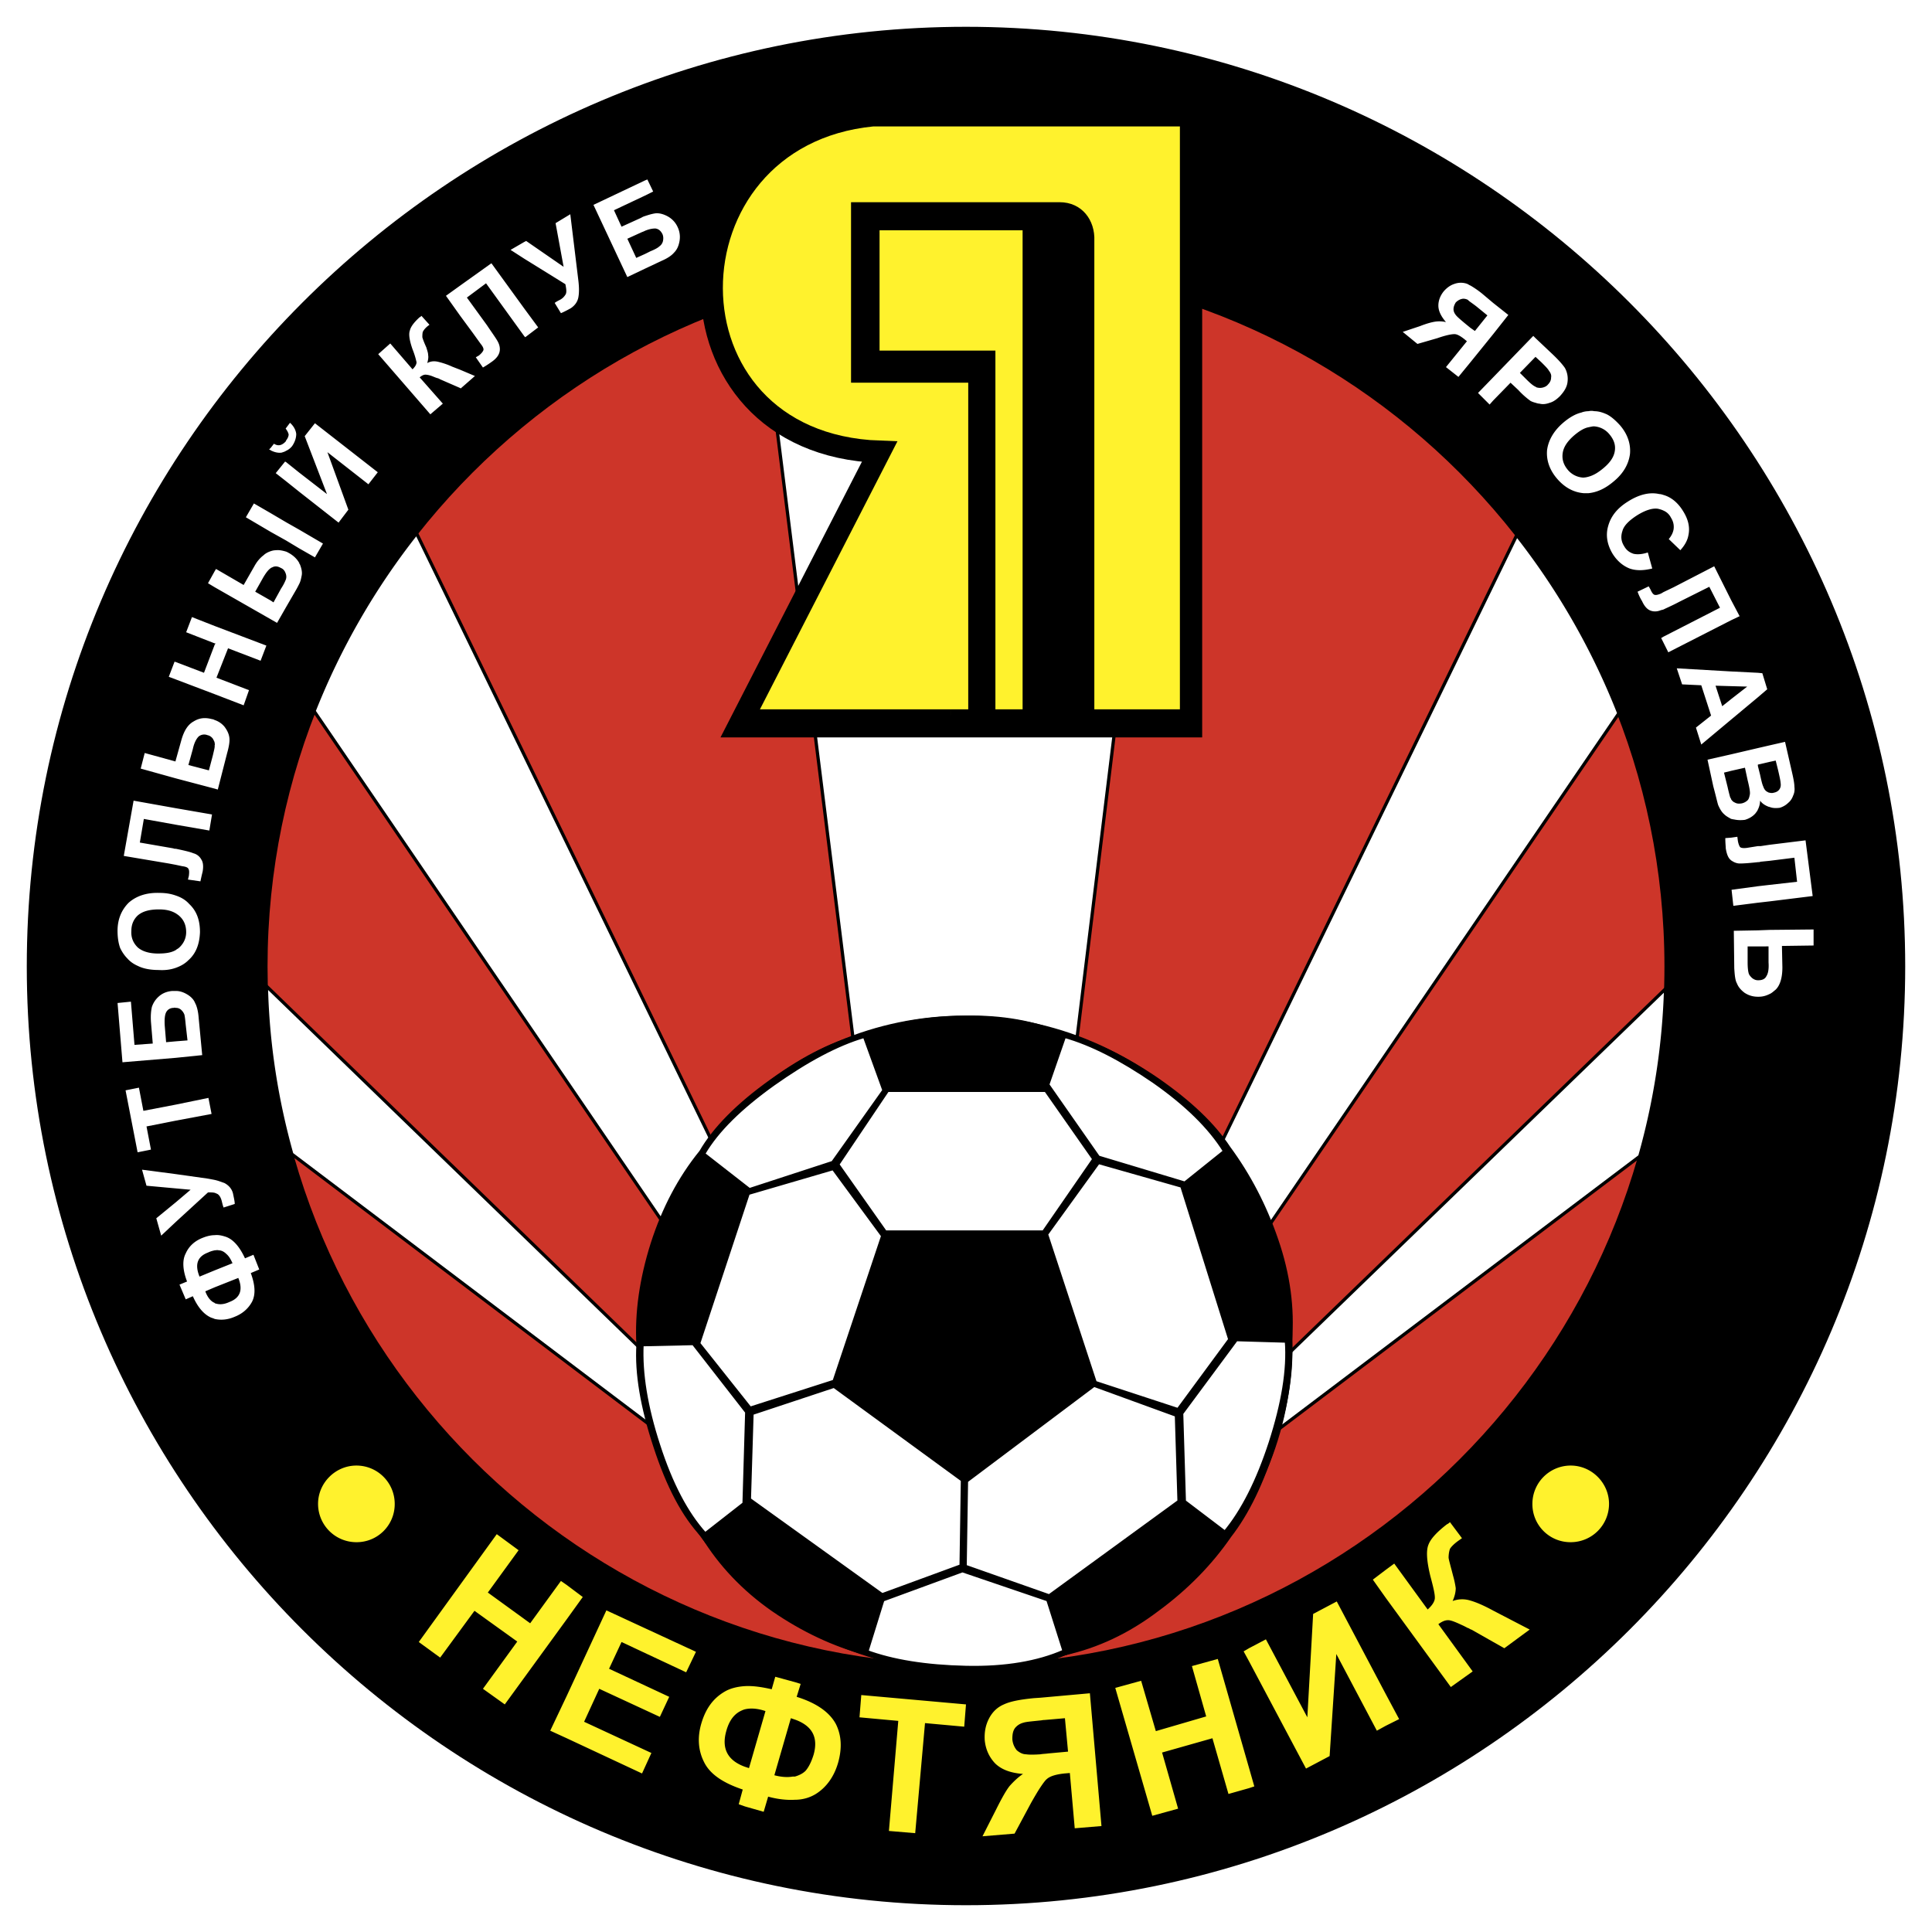
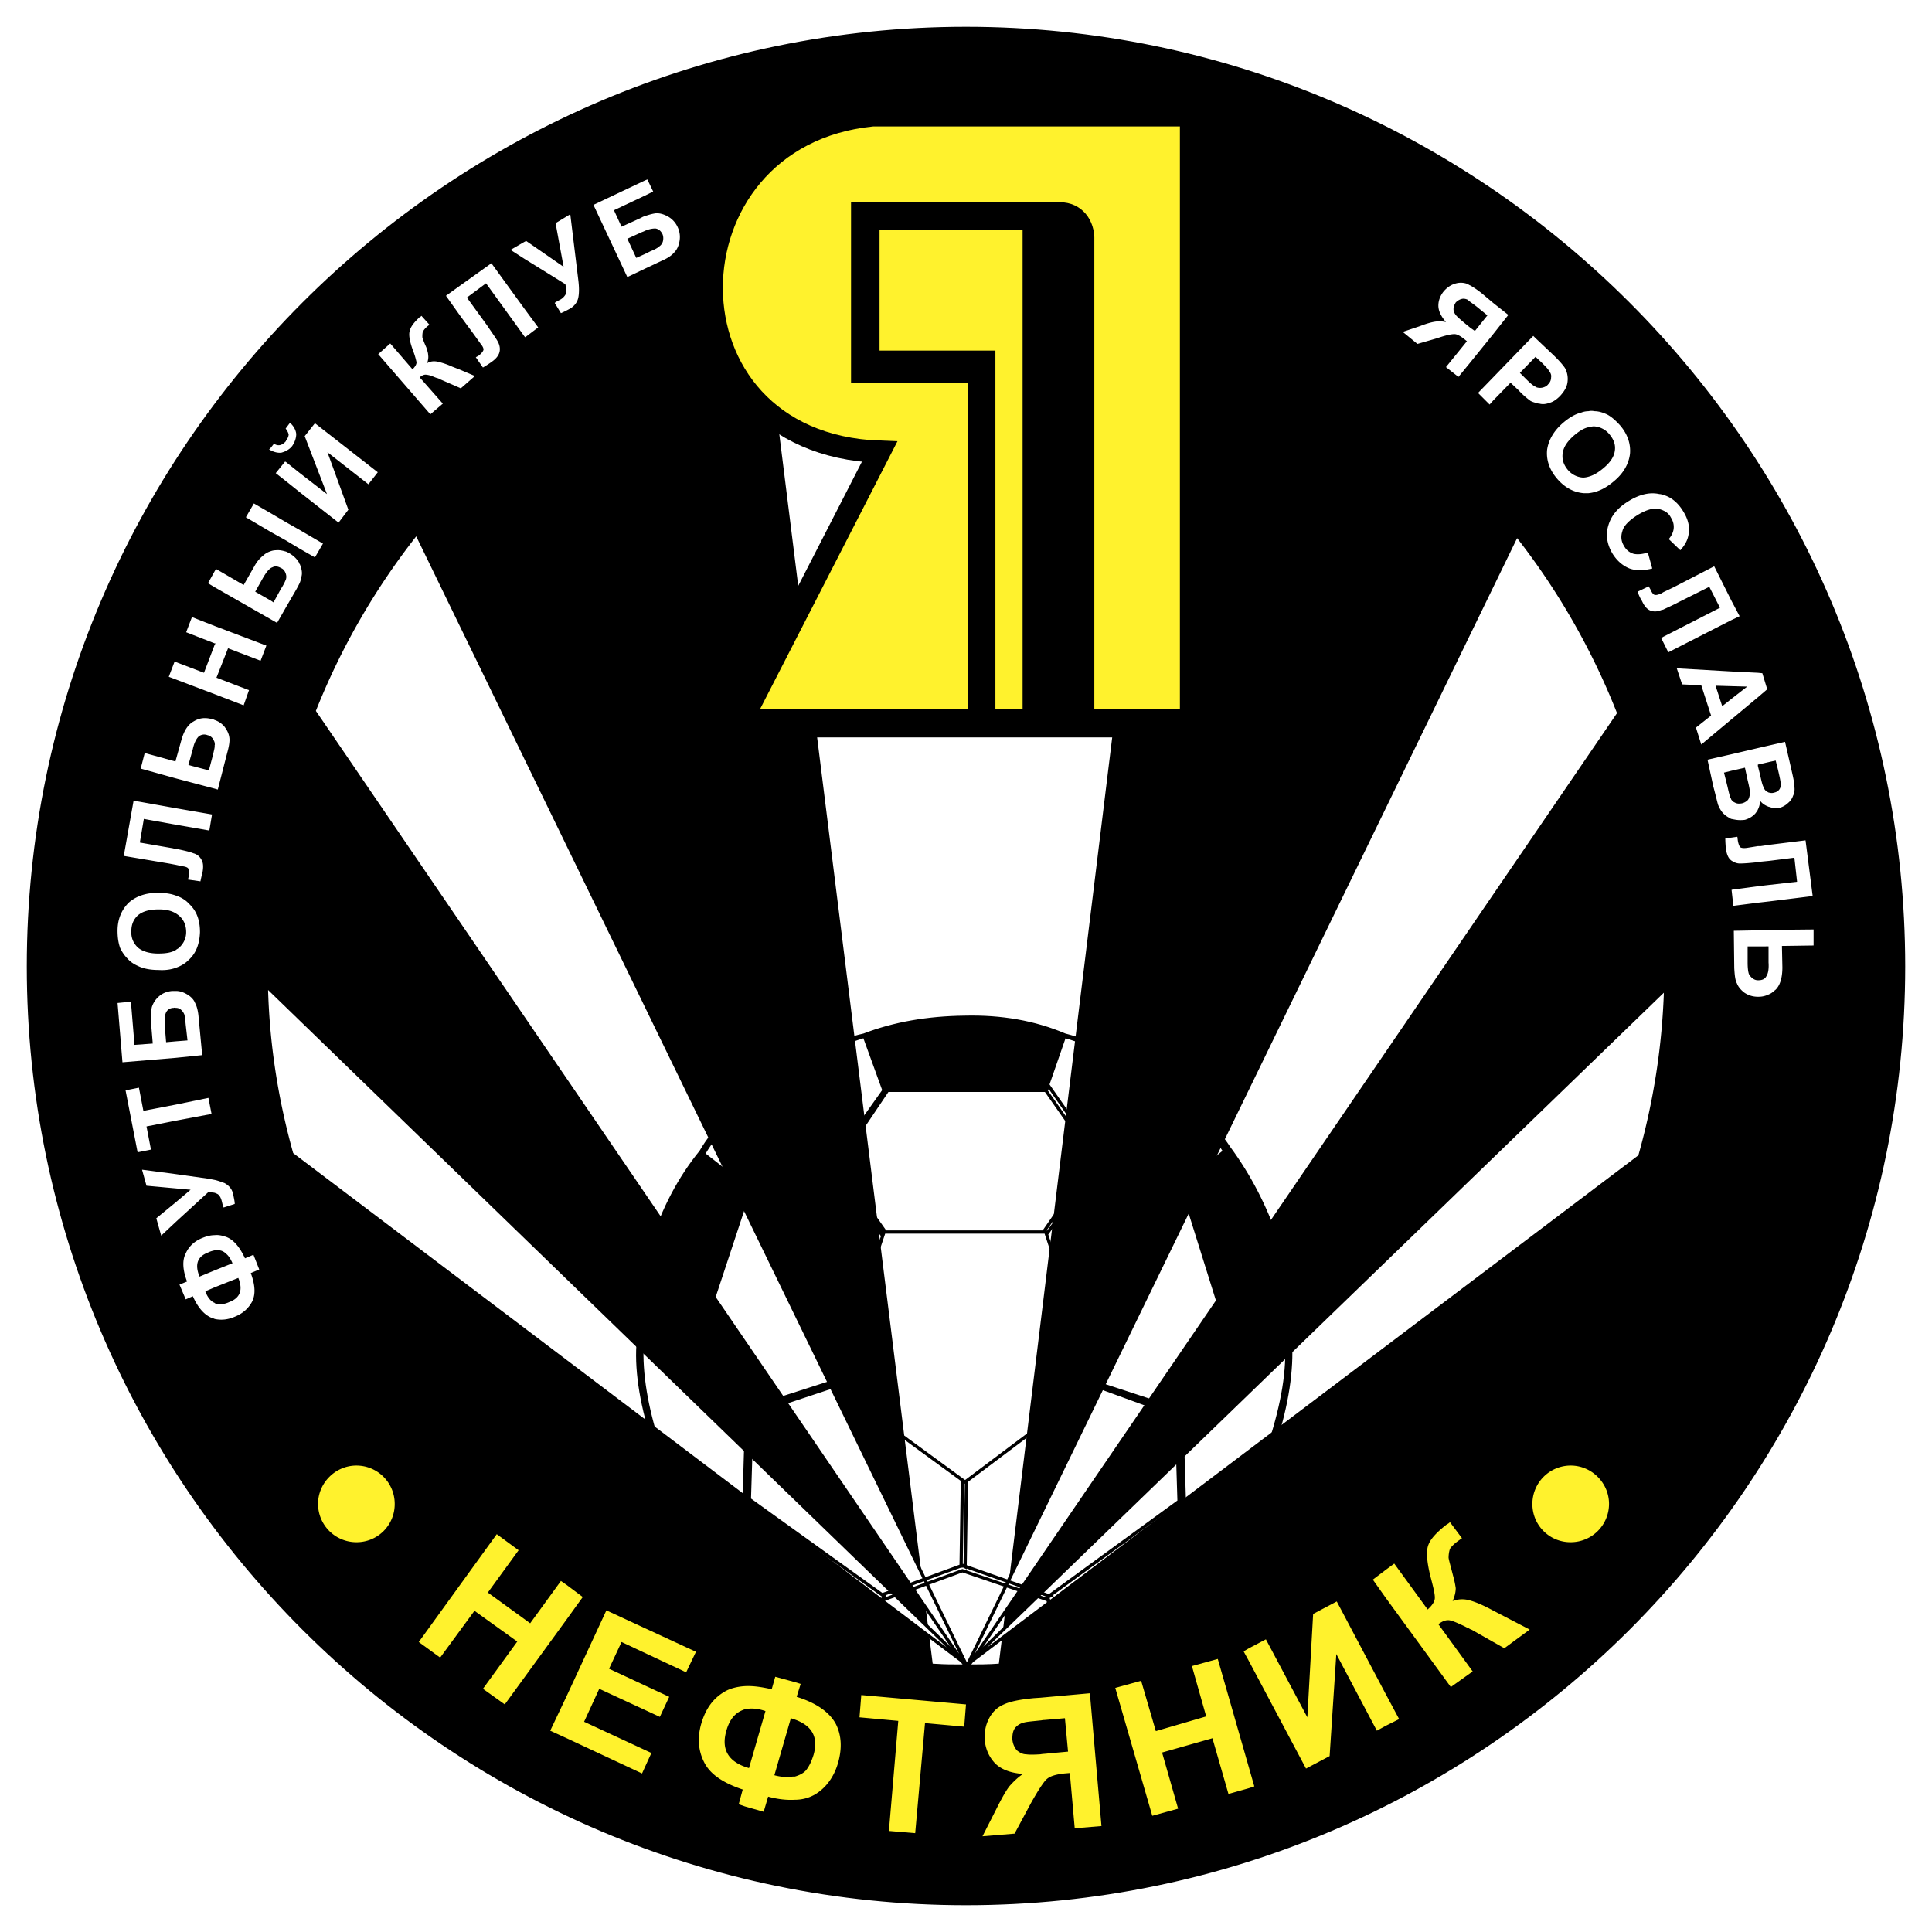
<svg xmlns="http://www.w3.org/2000/svg" width="2500" height="2500" viewBox="0 0 192.756 192.756">
  <path fill-rule="evenodd" clip-rule="evenodd" fill="#fff" d="M0 0h192.756v192.756H0V0z" />
  <path d="M96.377 189.922c51.531 0 93.544-42.016 93.544-93.499 0-51.529-42.014-93.588-93.544-93.588-51.528 0-93.543 42.059-93.543 93.588 0 51.483 42.015 93.499 93.543 93.499z" fill-rule="evenodd" clip-rule="evenodd" stroke="#000" stroke-width=".324" stroke-miterlimit="2.613" />
-   <path d="M96.377 166.225c38.458 0 69.847-31.389 69.847-69.802 0-38.502-31.389-69.891-69.847-69.891-38.457 0-69.846 31.388-69.846 69.891.001 38.413 31.389 69.802 69.846 69.802z" fill-rule="evenodd" clip-rule="evenodd" fill="#cd3529" stroke="#000" stroke-width=".324" stroke-miterlimit="2.613" />
  <path d="M96.377 166.225c1.156 0 2.267 0 3.423-.09l16.72-136.624c-6.404-1.912-13.16-2.979-20.142-2.979-7.157 0-14.004 1.111-20.495 3.112L92.91 166.135c1.112.09 2.268.09 3.467.09z" fill-rule="evenodd" clip-rule="evenodd" fill="#fff" stroke="#000" stroke-width=".324" stroke-miterlimit="2.613" />
  <path d="M41.559 53.208a70.382 70.382 0 0 0-10.226 17.739l65 95.278h.133L41.559 53.208zM161.512 71.169a70.538 70.538 0 0 0-10.182-17.784l-54.863 112.84h.134l64.911-95.056z" fill-rule="evenodd" clip-rule="evenodd" fill="#fff" stroke="#000" stroke-width=".324" stroke-miterlimit="2.613" />
  <path d="M163.602 115.363a69.064 69.064 0 0 0 2.578-16.717l-69.712 67.445 67.134-50.728zM26.576 98.379c.134 5.779 1.023 11.383 2.534 16.762l67.357 50.951-69.891-67.713z" fill-rule="evenodd" clip-rule="evenodd" fill="#fff" stroke="#000" stroke-width=".324" stroke-miterlimit="2.613" />
-   <path d="M96.245 166.58c17.917 0 32.544-14.627 32.544-32.545 0-17.916-14.627-32.543-32.544-32.543-17.873 0-32.5 14.627-32.5 32.543 0 17.918 14.627 32.545 32.5 32.545z" fill-rule="evenodd" clip-rule="evenodd" fill="#fff" stroke="#000" stroke-width=".324" stroke-miterlimit="2.613" />
-   <path d="M122.164 152.932c.021-.02.041-.047.059-.068l-1.971-1.488-2.09-1.547.002.035-.059-.078-.076-.055-.133-.135-.49.357-5.201 3.822-2.979 2.135-3.867 2.846-.672.473.049.016-.133.045.084-.061-.084-.029-8.313-2.93v.041l-.134-.09.134.049.132-8.406h-.132l8.314-6.27.756-.578 3.867-2.891.09-.043-.09-.223-3.867-11.826-.756-2.268-.268-.846.135.135.133-.178.756-1.023 3.867-5.424.355-.445-.266-.088 2.889.801 5.201 1.512.357.088.266-.178.135-.088-.135-.045-.623-.178-5.201-1.557-2.623-.801-.355-.443-3.867-5.604-.713-1.021h-.043l-.268.4.268.355.756 1.066 3.783 5.438.039-.059.045.18-.084-.121-3.783 5.455-.756 1.111-.49.711H88.197l-.088.223-.8 2.445-4.135 12.449-.089.178h.089l4.135 3.023.8.623 8.047 5.912-.134-.045-.132 8.498.132-.051-.133.135.001-.084-7.781 2.885h-.089l.089.088-.8-.578-4.135-2.979-2.757-1.957-5.424-3.912-.223-.178-.044.045-4.39 3.391a.513.513 0 0 0 .033.033l-.134.088-.133.09a.967.967 0 0 1 .133.223c1.201 1.955 2.712 3.689 4.491 5.291.089.045.178.133.267.223a27.812 27.812 0 0 0 2.133 1.645c1.112.756 2.179 1.422 3.291 2 .889.488 1.823.891 2.757 1.289 1.067.445 2.133.801 3.245 1.068v-.223a.66.66 0 0 1 .063.02l.826-2.643.747-2.49h-.035l.089-.178-.054.178h.054l7.913-2.936.134.045 8.397 2.873-.082-.25.133.223.043.045h-.043l-.051-.018.051.15.756 2.402.889 2.801c1.023-.223 2-.535 2.979-.891 1.023-.398 2-.844 2.979-1.377 1.113-.578 2.18-1.289 3.246-2.09.711-.488 1.334-1.023 1.955-1.557.223-.178.402-.355.623-.533a33.979 33.979 0 0 0 2.223-2.18 25.482 25.482 0 0 0 2.18-2.756c.088-.088.178-.223.268-.355l-.268-.178-.27-.129z" fill-rule="evenodd" clip-rule="evenodd" />
  <path fill-rule="evenodd" clip-rule="evenodd" d="M74.726 140.305l-4.491-5.559-.533-.711-.524.012 1.057 1.367 4.268 5.469-.266 9.113.489-.488.045-.045.222-6.535.045-2.18-.045-.088-.267-.355zM105.359 165.068c-.223.09-.49.178-.756.268-2.268.756-4.98 1.066-8.226 1.021h-.222c-3.068-.088-5.779-.443-8.047-1.066l-.8-.268c-.289-.082-.542-.164-.826-.246l-.063.203c.312.133.578.221.89.355.266.088.534.133.8.221 2.223.668 4.935 1.023 8.047 1.068h.222c3.246.045 6.003-.268 8.226-1.023a3.75 3.75 0 0 0 .756-.223c.311-.133.578-.266.889-.398l-.133-.223a5.514 5.514 0 0 0-.757.311zM128.834 131.725c-.045-2.625-.533-5.291-1.467-8.047-1.156-3.381-2.758-6.447-4.758-9.16a.748.748 0 0 1-.178-.223 22.91 22.91 0 0 0-2.18-2.666 33.018 33.018 0 0 0-2.223-2.002c-.221-.178-.4-.355-.623-.488a21.446 21.446 0 0 0-1.91-1.424 55.429 55.429 0 0 0-3.291-2.045c-1.021-.533-2-1.021-2.979-1.379-.979-.443-2-.799-2.979-1.021v.133c.934.268 1.957.623 2.979 1.111.979.4 1.957.934 2.979 1.512a79.717 79.717 0 0 1 2.891 1.867c.846.623 1.6 1.201 2.311 1.779.223.178.402.355.623.533a33.862 33.862 0 0 1 2.223 2.135 16.064 16.064 0 0 1 1.912 2.49l.268-.178-2.18 1.732-2.223 1.779-.133.133.133.4 2.223 7.068 2.18 7.025.268.844 6.045.178c.045-.533.045-1.021.09-1.555v-.531h-.001zM126.744 143.906c-1.156 3.645-2.623 6.535-4.312 8.713-.07.07-.139.162-.209.244l.209.156.268.223c1.734-2.223 3.244-5.291 4.445-9.203 1.289-3.957 1.777-7.381 1.6-10.227h-.398c.219 2.846-.359 6.225-1.603 10.094zM120.252 136.971l-2.223 3.021-.623.801-.043.09.043 1.734.223 6.979.267-.133.133.223.076.099.057.043-.133-4.367-.133-4.445.133-.178 2.223-2.979 2.18-2.978.8-1.069-.533-.177-.267.4-2.18 2.936z" />
  <path d="M88.109 108.561l.088.223-.088.088-.8 1.156-4.135 5.869-.089.088-2.667.891-5.424 1.732-.223.09-.044.178-.044.178h.044l.267-.088 5.424-1.602 2.722-.789-.054-.055h.267l3.957-5.869.8-1.201.444-.666h15.783l.268-.801.756-2.178.889-2.535c-.311-.133-.578-.268-.889-.355-.223-.09-.49-.178-.756-.268-2.578-.844-5.379-1.244-8.359-1.154h-.089c-2.846.043-5.558.443-8.047 1.154-.267.045-.534.135-.8.223-.4.133-.756.268-1.112.4l1.112 3.068.799 2.223z" fill-rule="evenodd" clip-rule="evenodd" />
  <path d="M74.726 110.027a1.17 1.17 0 0 0 .267-.223 50.376 50.376 0 0 1 5.424-3.78 58.392 58.392 0 0 1 2.757-1.467c1.022-.488 2.045-.889 3.023-1.156v-.133a17 17 0 0 0-3.023.979c-.889.355-1.823.801-2.757 1.334a34.057 34.057 0 0 0-3.423 2.223c-.711.488-1.378 1.023-2 1.512-.089.088-.178.178-.267.221-2 1.646-3.468 3.291-4.491 4.893-.088.178-.222.311-.311.488l.311.133c.978-1.645 2.49-3.289 4.49-5.024z" fill-rule="evenodd" clip-rule="evenodd" />
  <path d="M69.168 134.035h.534l.533-1.645 4.491-13.561.044-.133-.044-.045-4.491-3.512-.311-.223c-2.134 2.623-3.734 5.691-4.846 9.158-1.111 3.514-1.6 6.893-1.423 10.094l5.522-.123-.009-.01zM83.218 137.814h-.044l-2.757.891-5.424 1.777h-.089l.089.133.045.133v.268l5.379-1.778 2.667-.89v-.133l.09-.223.044-.178zM87.309 121.453l-3.646-5.156-.178.223h-.133l-.178.042-.035.012.035.033 4.135 5.602.711 1.023.089-.222.088-.223.134.133-.222-.311-.8-1.156zM70.336 153.031a9.476 9.476 0 0 1-.101-.1c-1.822-2.09-3.334-4.98-4.535-8.76-1.245-3.822-1.778-7.158-1.645-10.002h-.4c-.177 2.844.4 6.223 1.69 10.135 1.289 3.957 2.845 6.938 4.757 8.938l.133-.133.101-.078zM117.453 140.615h-.047l-5.201-1.732-2.889-.936.133.135-.222.088-.045.045h.045l2.978 1.066 5.158 1.912v-.31l.043-.135.047-.133z" fill-rule="evenodd" clip-rule="evenodd" />
  <path d="M122.609 114.518l-.445.312m0 0c-1.467-2.357-3.822-4.668-7.068-6.938-3.246-2.223-6.18-3.734-8.848-4.49m0 0v-.133m0 .001c2.934.756 6.002 2.223 9.248 4.445 3.201 2.225 5.602 4.49 7.113 6.803m.09 38.724l-.535-.311m0 .001c1.824-2.18 3.334-5.203 4.58-9.025 1.244-3.869 1.822-7.248 1.602-10.094m0-.001h.398m0 0c.178 2.846-.311 6.27-1.6 10.227-1.201 3.912-2.711 6.98-4.445 9.203m-36.28 11.738c2.579 1.021 5.914 1.6 9.958 1.645 4.091.045 7.335-.49 9.871-1.645m0 0l-.133-.223m0 .001c-2.535 1.111-5.781 1.689-9.738 1.6-4-.088-7.335-.623-9.958-1.6m0 0v.223M63.655 134.17c-.177 2.844.4 6.223 1.69 10.135 1.289 3.957 2.845 6.938 4.757 8.938m.001-.001l.267-.178m-.001 0c-1.867-2.045-3.423-5.023-4.668-8.893-1.245-3.822-1.778-7.158-1.645-10.002m0 .001h-.4m22.541-30.9v.133m0-.001c-2.712.801-5.691 2.402-9.025 4.758-3.29 2.355-5.602 4.623-6.936 6.891m-.001 0l-.311-.133m0 0c1.334-2.312 3.69-4.713 7.069-7.113 3.334-2.4 6.402-3.912 9.203-4.535m36.413 11.248c2 2.713 3.602 5.779 4.758 9.16 1.199 3.467 1.645 6.846 1.377 10.135m0-.001l-6.045-.178-4.803-15.338 4.713-3.779m.09 38.725l-4.803-3.646-13.426 9.781 1.777 5.604m.001-.001c3.201-.713 6.27-2.135 9.203-4.357 2.979-2.18 5.381-4.668 7.248-7.381m-36.28 11.738c-3.201-.846-6.313-2.312-9.292-4.357-2.934-2.045-5.29-4.535-7.024-7.381m0 0l4.668-3.646 13.427 9.648-1.778 5.736m-22.765-30.81c-.177-3.201.312-6.58 1.423-10.094 1.112-3.467 2.712-6.535 4.846-9.158m0 0l4.846 3.779-5.068 15.338-6.047.135m22.542-30.9c3.023-1.156 6.358-1.734 10.048-1.777 3.646-.09 6.98.488 10.003 1.777m0 0l-1.912 5.514H88.197l-2-5.514m10.093 53.041l-.268-.135-.133.135.133-8.582.268.135h.133l-.133 8.447zm-8.27 3.334l8.002-2.936 8.625 2.936-.176-.268.266-.133-8.714-3.068-8.002 2.936.177.133-.178.4zm-4.936-43.125l4.936 6.713.177-.445.134.133-4.668-6.623-.178.223h-.401v-.001zm5.113-7.737l-5.113 7.201-8.314 2.713-.088.355 8.669-2.533 5.202-7.736h-.356zm-13.159 32.233v-.268l-.134-.266 8.314-2.668-.133.4v.133l-8.047 2.669zm-5.87-6.981l5.335 6.848-.267 9.113.534-.533.267-8.715-5.335-6.713h-.534zm40.014-18.451l-5.068 7.336h.223l.135.135 5.111-7.07-.266-.088-.135-.313zm8.982 2.447l-.4.266-8.447-2.4-4.98-7.113.311-.4 4.936 7.068 8.58 2.579zm-.711 22.584l-.09.268v.311l-8.182-2.979.268-.133-.133-.135 8.137 2.668zm.711 9.248l-.268-.4-.268.133-.266-8.713 5.336-7.248.533.178-5.336 7.203.269 8.847zm-13.828-26.943H88.197l-5.113 15.295 13.205 9.648 13.027-9.781-4.98-15.162z" fill="none" stroke="#000" stroke-width=".324" stroke-miterlimit="2.613" />
  <path d="M172.982 81.751c.4.089.756.089 1.111.044.443-.133.801-.355 1.066-.667.09-.133.178-.223.223-.356a2.03 2.03 0 0 0 .223-.889c.223.311.533.489.889.622h.045c.311.133.666.133 1.023.089.311-.089.621-.267.844-.489.223-.178.4-.444.488-.711.135-.267.178-.578.135-.89 0-.311-.09-.8-.223-1.378l-.711-3.112-1.557.355-1.156.267-2.666.623-2.357.533.578 2.667c.266.978.398 1.601.488 1.868.178.4.357.711.623.934.178.178.445.311.668.444.089.002.177.046.266.046zm2.401-5.468l1.156-.267.623-.133.223.89c.178.755.266 1.2.266 1.334.045.266 0 .489-.133.667-.133.177-.312.266-.533.311a.762.762 0 0 1-.445 0c-.09 0-.133-.044-.223-.089-.178-.089-.311-.267-.4-.534-.088-.177-.178-.533-.311-1.156l-.223-.889v-.134zm-2.756 3.29a17.494 17.494 0 0 1-.268-1.067l-.355-1.422.713-.178 1.377-.311.268 1.244c.176.712.266 1.201.221 1.423-.045.222-.088.444-.221.578a1.236 1.236 0 0 1-.578.312c-.268.044-.49.044-.713-.089-.133-.045-.266-.178-.354-.312a.347.347 0 0 0-.09-.178zM20.174 105.27l-.355-3.734c-.044-.621-.178-1.156-.355-1.467-.133-.355-.445-.666-.845-.889-.312-.178-.667-.311-1.067-.311h-.355c-.534.043-.978.221-1.333.533a2.382 2.382 0 0 0-.712 1.066c-.089.4-.133.889-.089 1.512l.178 2.135-1.823.133-.356-4.312-1.333.133.489 5.914 5.335-.445 2.621-.268zm-3.601-1.29l-.133-1.6c-.045-.668 0-1.111.133-1.379.133-.266.4-.445.756-.445.089-.043.178 0 .222 0 .178 0 .311.045.445.135.178.133.311.311.4.533.044.178.089.533.133 1.021l.178 1.557-1.156.09-.978.088zM14.617 112.385l2.934-.58 3.557-.666-.312-1.602-3.245.668-3.246.623-.444-2.312-1.334.267 1.201 6.18 1.333-.268-.444-2.31zM21.419 119.008c.133.045.222.09.311.135.177.133.311.355.4.711.044.178.089.4.178.621l1.111-.355c0-.266-.088-.621-.178-1.066-.133-.488-.444-.801-.845-1.021-.267-.09-.578-.223-.978-.312-.223-.043-.445-.088-.712-.133l-3.157-.445-3.379-.443.445 1.6 2.934.268 1.467.133-1.467 1.244-1.956 1.602.489 1.734 1.467-1.379 3.202-2.934c.268-.003.49-.003.668.04zM176.539 89.932l4.312-.533-.711-5.558-3.602.444-.889.133h-.268l-1.111.178c-.355.044-.578 0-.668-.089-.088-.133-.176-.355-.221-.666l-.045-.356-.621.088-.58.045c0 .489.045.845.045 1.022.088.533.223.934.488 1.156l.047.044c.266.178.531.312.887.312.357 0 .979-.044 1.779-.134.088 0 .178 0 .268-.044l.889-.088 2.49-.312.268 2.4-2.758.312-1.156.134-2.623.355.178 1.601 2.445-.312 1.157-.132zM12.705 95.623c.311.355.667.579 1.067.756.533.266 1.245.398 2.045.398.667.045 1.245-.043 1.734-.221.489-.178.89-.4 1.245-.756.755-.667 1.111-1.601 1.156-2.801 0-1.156-.311-2.09-1.067-2.801-.356-.4-.8-.667-1.334-.845-.489-.178-1.022-.267-1.645-.267-1.289-.044-2.312.312-3.067.978-.712.712-1.112 1.645-1.112 2.801 0 .667.089 1.246.267 1.734.177.357.4.712.711 1.024zm1.067-4.313c.489-.4 1.156-.578 2.09-.578.711 0 1.245.134 1.689.4.133.088.267.178.356.267.445.4.667.934.667 1.601 0 .623-.267 1.156-.711 1.556-.088.089-.222.134-.311.223-.444.267-1.022.355-1.778.355-.889 0-1.601-.222-2.045-.622-.445-.445-.667-.979-.623-1.646-.001-.622.222-1.156.666-1.556zM28.087 45.161c.134-.044.312-.088.445-.178a1.6 1.6 0 0 0 .623-.489c.267-.4.4-.8.4-1.2-.044-.4-.267-.801-.623-1.112l-.4.534-.044.045s.044 0 .044.044c.133.177.223.355.267.533 0 .178-.089.4-.267.623v.044c-.177.223-.4.356-.577.4-.223.045-.4 0-.623-.133l-.311.399-.178.178a.33.33 0 0 1 .178.089c.355.178.711.268 1.066.223zM21.419 78.683l.311.09.934-3.646c.177-.622.267-1.156.222-1.511-.045-.4-.222-.756-.489-1.112a2.153 2.153 0 0 0-.978-.667c-.089-.044-.178-.088-.267-.088-.667-.179-1.245-.135-1.823.222-.578.311-.978.934-1.245 1.911l-.534 1.912-.044.178-3.068-.845-.4 1.556 3.512.978 3.869 1.022zm-2.179-3.956c.133-.623.356-1.022.578-1.245a.879.879 0 0 1 .889-.133c.223.044.4.178.534.355.089.177.178.311.178.444 0 .045.044.133 0 .178v.133c0 .178-.089.489-.178.889l-.4 1.512-2.045-.533.444-1.6zM25.287 125.188l-.844.355c-.534-1.154-1.156-1.865-1.868-2.133-.4-.133-.755-.223-1.155-.178-.356 0-.756.088-1.201.266-.8.312-1.378.846-1.689 1.557-.355.666-.311 1.645.133 2.801l-.755.311.622 1.469.711-.312c.489 1.111 1.112 1.824 1.823 2.135.133.045.267.088.356.133.622.135 1.289.09 2-.221.8-.312 1.378-.846 1.734-1.512.355-.713.311-1.646-.133-2.846l.844-.357-.578-1.468zm-5.38 2.179c-.489-1.201-.222-2.002.845-2.4.266-.135.489-.178.667-.223.133 0 .266-.045.4 0 .266 0 .533.133.755.355.267.223.445.533.623.934l-1.778.711-1.512.623zm2.979 2.533c-.578.268-1.023.268-1.423.135 0 0-.044 0-.044-.045-.356-.133-.712-.533-.934-1.156l.934-.4 2.356-.934c.489 1.201.178 2-.889 2.4zM180.941 92.733l-4.402.044-1.156.044-2.4.044.045 3.734c.043.668.088 1.201.266 1.512.135.357.4.668.758.936.4.266.844.398 1.332.398h.088c.357 0 .713-.088 1.068-.266.223-.09.4-.268.623-.445.443-.443.666-1.199.666-2.223l-.045-2.134 3.158-.044v-1.6h-.001zm-4.712 4.667c-.133.268-.4.4-.801.4h-.045c-.223 0-.398-.088-.578-.223-.178-.178-.311-.311-.354-.533-.047-.178-.09-.533-.09-1.022v-1.6H176.448v1.6c.046.667-.042 1.113-.219 1.378zM17.551 86.286l.623.133c.355.044.578.134.623.267.089.133.089.356.044.712l-.089.355 1.245.178c.089-.445.178-.801.222-.979.089-.533.045-.934-.133-1.2a1.26 1.26 0 0 0-.8-.623c-.312-.134-.889-.267-1.734-.445-.089 0-.178 0-.267-.044l-3.334-.578.4-2.356 3.201.578 3.334.578.267-1.601-3.602-.623-4.223-.755-.979 5.513 4.491.756.711.134zM56.898 21.375l-1.468.889.801 4.357-3.734-2.579-.178.089-1.379.8 1.379.889 4.09 2.534c.089.444.133.756.044.978a1.408 1.408 0 0 1-.578.578c-.178.089-.356.178-.534.312l.623 1.022c.222-.089.578-.267.978-.489.4-.267.667-.623.757-1.067.088-.444.088-1.023 0-1.734l-.801-6.579zM155.643 39.515c.445-.489.713-.934.756-1.467a2.253 2.253 0 0 0-.266-1.334c-.178-.268-.58-.756-1.289-1.422l-1.646-1.556-.223-.223-4.002 4.135-1.51 1.557 1.156 1.156.354-.4 1.734-1.778.758.711a8.08 8.08 0 0 0 1.244 1.112c.178.088.311.133.488.178.133.044.268.088.4.088.311.089.666.045 1.023-.088.357-.092.712-.358 1.023-.669zm-1.735-.845a1.153 1.153 0 0 1-.666-.044s0-.045-.045-.045c-.223-.088-.533-.355-.934-.756l-.623-.622 1.557-1.601.578.533c.4.4.668.667.756.845.178.223.268.444.223.667 0 .267-.09.489-.311.712-.134.178-.355.266-.535.311zM66.634 21.597c-.399-.222-.844-.356-1.245-.312-.312.045-.623.133-1.023.267a1.54 1.54 0 0 0-.399.178l-1.957.889-.755-1.645 3.111-1.467.801-.399-.579-1.201-.222.088-5.157 2.445 3.379 7.203 1.778-.845 1.601-.755c.623-.267 1.023-.534 1.29-.845.267-.267.444-.623.533-1.111a2.303 2.303 0 0 0-.178-1.422 2.289 2.289 0 0 0-.978-1.068zm-.488 2.445a.884.884 0 0 1-.355.533c-.134.134-.445.312-.889.489l-.534.267-.889.4-.889-1.912 1.467-.667a2.14 2.14 0 0 0 .311-.133c.445-.178.756-.223 1.023-.223.311.045.534.223.711.578.088.224.088.446.044.668zM175.383 69.569l.934-.8-.488-1.601-.445-.044-2.666-.133-5.426-.312.533 1.601 1.912.089.979 3.024-1.512 1.2.533 1.689 2.98-2.49 2.666-2.223zm-3.557.889l-.666-2.045 1.557.045 1.6.044-1.6 1.245-.891.711zM150.486 31.422l-1.514-1.2-1.109-.934a9.365 9.365 0 0 0-1.156-.8c-.133-.044-.223-.133-.355-.178a1.857 1.857 0 0 0-1.201 0c-.443.134-.801.401-1.111.757-.355.444-.533.933-.533 1.422 0 .534.266 1.067.756 1.646a2.927 2.927 0 0 0-1.068-.045c-.311.045-.844.178-1.512.444l-1.732.579 1.467 1.201 2-.578c.891-.312 1.424-.4 1.689-.4.268 0 .578.178.979.489l.268.222-2.09 2.579 1.244.978 1.201-1.467 2.266-2.801 1.511-1.914zm-3.336 1.601l-.443-.311-.49-.4c-.533-.445-.844-.711-.977-.89-.135-.178-.223-.355-.223-.578s.088-.445.223-.667c.176-.178.4-.312.621-.356.178-.044.4 0 .578.089.045.045.135.134.268.223.178.133.443.312.711.534l.979.8-1.247 1.556zM162.623 45.294c.088-.979-.223-1.957-.979-2.846-.443-.489-.889-.889-1.334-1.111-.4-.178-.801-.312-1.244-.312a1.278 1.278 0 0 0-.578 0c-.223 0-.488.044-.711.134-.578.133-1.201.489-1.822 1.022-.934.8-1.467 1.734-1.602 2.712-.09.979.223 1.956.979 2.845s1.645 1.378 2.668 1.467h.488c.846-.089 1.645-.444 2.49-1.156.979-.799 1.512-1.732 1.645-2.755zm-2.713 1.467c-.486.4-.934.667-1.422.8a2.201 2.201 0 0 1-.533.089 2.147 2.147 0 0 1-1.557-.8c-.4-.489-.576-1.022-.488-1.645.088-.623.488-1.201 1.156-1.778.533-.445.977-.712 1.422-.801.223-.044.4-.089.533-.089a2.147 2.147 0 0 1 1.557.8c.445.534.623 1.067.533 1.645-.088.623-.488 1.201-1.201 1.779zM173.561 61.477l-.844-1.6-1.691-3.379-4.045 2.09-1.021.489-.223.133c-.312.134-.533.179-.668.134-.133-.044-.268-.222-.4-.533l-.178-.311-1.111.533c.178.489.355.8.445.934.221.489.488.8.801.934.311.133.666.133 1.021 0 .09-.044.178-.044.312-.089.354-.177.889-.4 1.555-.756l3.023-1.512 1.066 2.09-5.645 2.89-.223.133.223.445.488.978 6.27-3.201.845-.402zM164.846 56.72l-.443-1.601c-.533.178-1.023.223-1.424.133-.4-.133-.711-.355-.934-.755-.311-.489-.355-.979-.178-1.512.135-.533.668-1.067 1.512-1.601.801-.49 1.512-.712 2.045-.623.18.045.355.089.535.178.311.133.576.355.754.711.223.355.311.711.268 1.111-.045.355-.223.712-.49 1.022l1.156 1.112c.445-.489.711-.978.801-1.467.178-.8 0-1.601-.533-2.445-.49-.801-1.156-1.378-1.955-1.601-.135-.044-.27-.088-.402-.088-.977-.223-2.045.044-3.156.755-1.066.667-1.689 1.467-1.957 2.445-.266.934-.088 1.868.445 2.756.445.711 1.023 1.201 1.689 1.467.622.225 1.378.225 2.267.003zM28.532 52.097l-1.511-.89-1.689-.978-.801 1.379 2.49 1.467 1.511.844 1.334.801 1.556.889.801-1.378-2.357-1.378-1.334-.756zM19.151 61.566l-.578 1.513 2.846 1.11h.089l-.089.134-1.067 2.801-2.801-1.067-.134-.045-.577 1.512.711.267 3.868 1.467 2.89 1.112.533-1.512-3.245-1.245 1.155-2.934 3.247 1.244.577-1.511-5.157-1.956-2.268-.89zM30.4 43.516l2.223 5.78-2.757-2.134-1.334-1.068-.089-.044-.933 1.156 1.022.8 1.334 1.067 3.913 3.068.978-1.289-2.09-5.736 4.091 3.201.933-1.2-6.269-4.89-1.022 1.289zM29.866 56.187c-.222-.4-.533-.712-.978-.978-.089-.044-.223-.133-.356-.178-.311-.089-.667-.178-1.022-.133-.178 0-.356.044-.489.089-.267.089-.534.223-.711.4-.356.267-.667.623-.934 1.111l-1.067 1.867-2.757-1.6-.133.223-.667 1.2.667.401 5.602 3.201.622.355.889-1.556.979-1.689c.133-.223.266-.489.355-.667.133-.267.178-.534.222-.756.089-.355 0-.756-.177-1.201-.045-.001-.045-.045-.045-.089zm-1.334 1.601a4.83 4.83 0 0 1-.489.934l-.756 1.378-.267-.178-1.557-.889.801-1.423c.267-.444.489-.755.756-.933.044-.045.089-.045.178-.089.267-.133.533-.089.845.089.222.088.355.266.444.489 0 .044.044.089.044.133.046.177.046.31.001.489zM45.116 36.581a7.644 7.644 0 0 0-1.422-.489c-.4-.089-.756-.045-1.067.133.089-.311.133-.578.089-.8 0-.223-.089-.445-.178-.756-.223-.489-.356-.845-.4-1.022 0-.178 0-.355.044-.534.089-.178.222-.356.489-.579l.177-.133-.8-.889c-.089.089-.134.133-.178.133-.534.489-.89.934-.979 1.334-.133.355-.044.979.267 1.867.267.667.356 1.111.4 1.289 0 .223-.133.445-.4.712l-2.223-2.579-1.2 1.067 5.201 6.002 1.245-1.067-2.312-2.623c.222-.178.4-.267.578-.267.133 0 .445.044.845.222.222.09.355.134.4.134.088.044.133.044.178.089l2.045.89.044.044 1.423-1.245-1.467-.622-.799-.311zM49.028 26.265l-3.112 2.223-1.423 1.023 1.423 2 1.245 1.689.8 1.112c.222.267.312.489.267.622-.045.133-.178.312-.445.533l-.312.178.711 1.023a10.8 10.8 0 0 0 .889-.578c.445-.312.667-.623.756-.934.088-.311.044-.667-.134-1.022-.178-.356-.578-.89-1.111-1.69l-2-2.756 1.911-1.423 3.824 5.291.088.089 1.29-.979-1.376-1.866-3.291-4.535z" fill-rule="evenodd" clip-rule="evenodd" fill="#fff" />
  <path fill-rule="evenodd" clip-rule="evenodd" fill="#fff22d" d="M121.498 165.514l-2.58.711 1.424 5.023-5.024 1.467-1.466-5.024-2.581.711 3.692 12.76 2.578-.711-1.6-5.601 5.024-1.424 1.599 5.558 2.045-.578.534-.177-.534-1.868-3.111-10.847zM56.542 169.203l-1.645 3.469 1.645.754 7.514 3.513.933-2.044-6.713-3.114 1.512-3.289 6.046 2.801.934-2-6.002-2.801 1.245-2.668 6.447 3.022.978-2.045-8.937-4.135-3.957 8.537zM58.143 159.334l-1.601-1.201-.578-.401-3.068 4.223-4.224-3.066 3.069-4.223-2.179-1.602-7.781 10.76 2.135 1.555 3.422-4.668 4.269 3.068-3.423 4.713 2.178 1.557 6.18-8.492 1.601-2.223zM145.861 162.135c.4.178.578.311.668.311.133.09.221.135.266.135l3.291 1.865 2.533-1.865-3.602-1.869c-.889-.488-1.688-.844-2.311-1.021a2.721 2.721 0 0 0-1.779.043c.223-.488.312-.932.312-1.289a9.244 9.244 0 0 0-.268-1.244c-.223-.889-.4-1.467-.445-1.779 0-.311.045-.621.135-.889.133-.223.443-.533.889-.846l.311-.221-1.199-1.602c-.135.135-.223.178-.312.223-.977.756-1.6 1.424-1.822 2.002-.266.621-.178 1.689.178 3.156.311 1.154.488 1.912.443 2.268-.043.311-.266.666-.711 1.066l-3.334-4.58-.844.623-1.291.979 1.291 1.822 6.49 8.893 2.18-1.557-3.424-4.713c.355-.266.666-.4.977-.4.267-.001.712.176 1.378.489zM79.483 169.293l.4-1.291-.578-.178-1.957-.533-.355 1.246c-.978-.223-1.868-.357-2.668-.312-.755.045-1.467.223-2 .535-1.156.666-1.912 1.688-2.356 3.201-.401 1.377-.312 2.666.266 3.822.579 1.201 1.868 2.09 3.868 2.758l-.4 1.467.622.221 1.868.533.445-1.51c.978.266 1.867.355 2.667.311.8 0 1.512-.223 2.089-.578 1.067-.668 1.823-1.734 2.223-3.111.4-1.424.355-2.713-.222-3.869-.622-1.157-1.911-2.091-3.912-2.712zm-4.757 7.113a31.21 31.21 0 0 0-.4-.133c-1.733-.623-2.356-1.824-1.867-3.559.267-.977.711-1.6 1.334-1.955.178-.09.355-.178.533-.223.578-.133 1.245-.09 2.045.178l-1.645 5.692zm6.446-1.334c-.222.711-.489 1.244-.8 1.6-.267.268-.623.445-1.067.578h-.223c-.533.09-1.156.045-1.823-.133l1.646-5.691.4.135c1.735.621 2.357 1.777 1.867 3.511zM103.803 169.381l-.666.045c-1.334.133-2.312.311-2.979.623-.623.266-1.113.711-1.469 1.377-.355.668-.488 1.379-.443 2.18.088.934.443 1.689 1.021 2.311.623.623 1.557.979 2.801 1.068-.533.355-.977.801-1.334 1.199-.355.445-.801 1.246-1.334 2.312l-1.377 2.711 3.201-.266 1.645-3.066c.355-.623.666-1.156.934-1.559.268-.398.488-.709.668-.844.311-.266.889-.445 1.732-.533l.535-.045.488 5.514 2.668-.223-1.156-13.248-4.935.444zm.801 5.558c-.312.043-.578.043-.801.088-.666.045-1.156.045-1.422 0-.355 0-.668-.178-.934-.4a1.953 1.953 0 0 1-.445-1.111c0-.445.045-.801.266-1.111.225-.266.49-.443.846-.533.268-.09.846-.133 1.689-.223.09 0 .223-.045.4-.045l2.045-.178.311 3.334-1.955.179zM133.369 159.777l-2.357 1.246-.578 10.315-4.135-7.781-1.69.888-.533.313.533.976 5.692 10.717 2.355-1.246.668-10.182 4.045 7.649.891-.49 1.332-.666-1.332-2.491-4.891-9.248zM85.752 171.338l3.869.355-.934 10.981 2.623.222.978-10.982 3.912.357.177-2.222-10.447-.934-.178 2.223zM35.557 153.865a3.795 3.795 0 0 0 3.824-3.824c0-2.09-1.69-3.822-3.824-3.822-2.09 0-3.824 1.732-3.824 3.822a3.823 3.823 0 0 0 3.824 3.824zM156.711 153.865a3.823 3.823 0 0 0 3.822-3.824c0-2.09-1.734-3.822-3.822-3.822a3.822 3.822 0 0 0-3.824 3.822 3.795 3.795 0 0 0 3.824 3.824z" />
  <path d="M73.704 72.458h45.126V11.505H87.042c-21.251 2.089-21.74 32.767.711 33.567L73.704 72.458z" fill-rule="evenodd" clip-rule="evenodd" fill="#fff22d" stroke="#000" stroke-width="2.223" stroke-miterlimit="2.613" />
  <path d="M118.83 72.458V70.77h-9.648V24.042c.09-2.09-1.244-3.868-3.467-3.868H94.866v2.801h7.159V70.77h-2.713V34.979h-4.446v3.202h1.735V70.77h-1.735v1.688h23.964zM94.866 20.174h-9.958V38.18h9.958v-3.202h-7.113V22.976h7.113v-2.802zm0 50.596H74.593l-.889 1.688h21.163V70.77h-.001z" fill-rule="evenodd" clip-rule="evenodd" />
</svg>